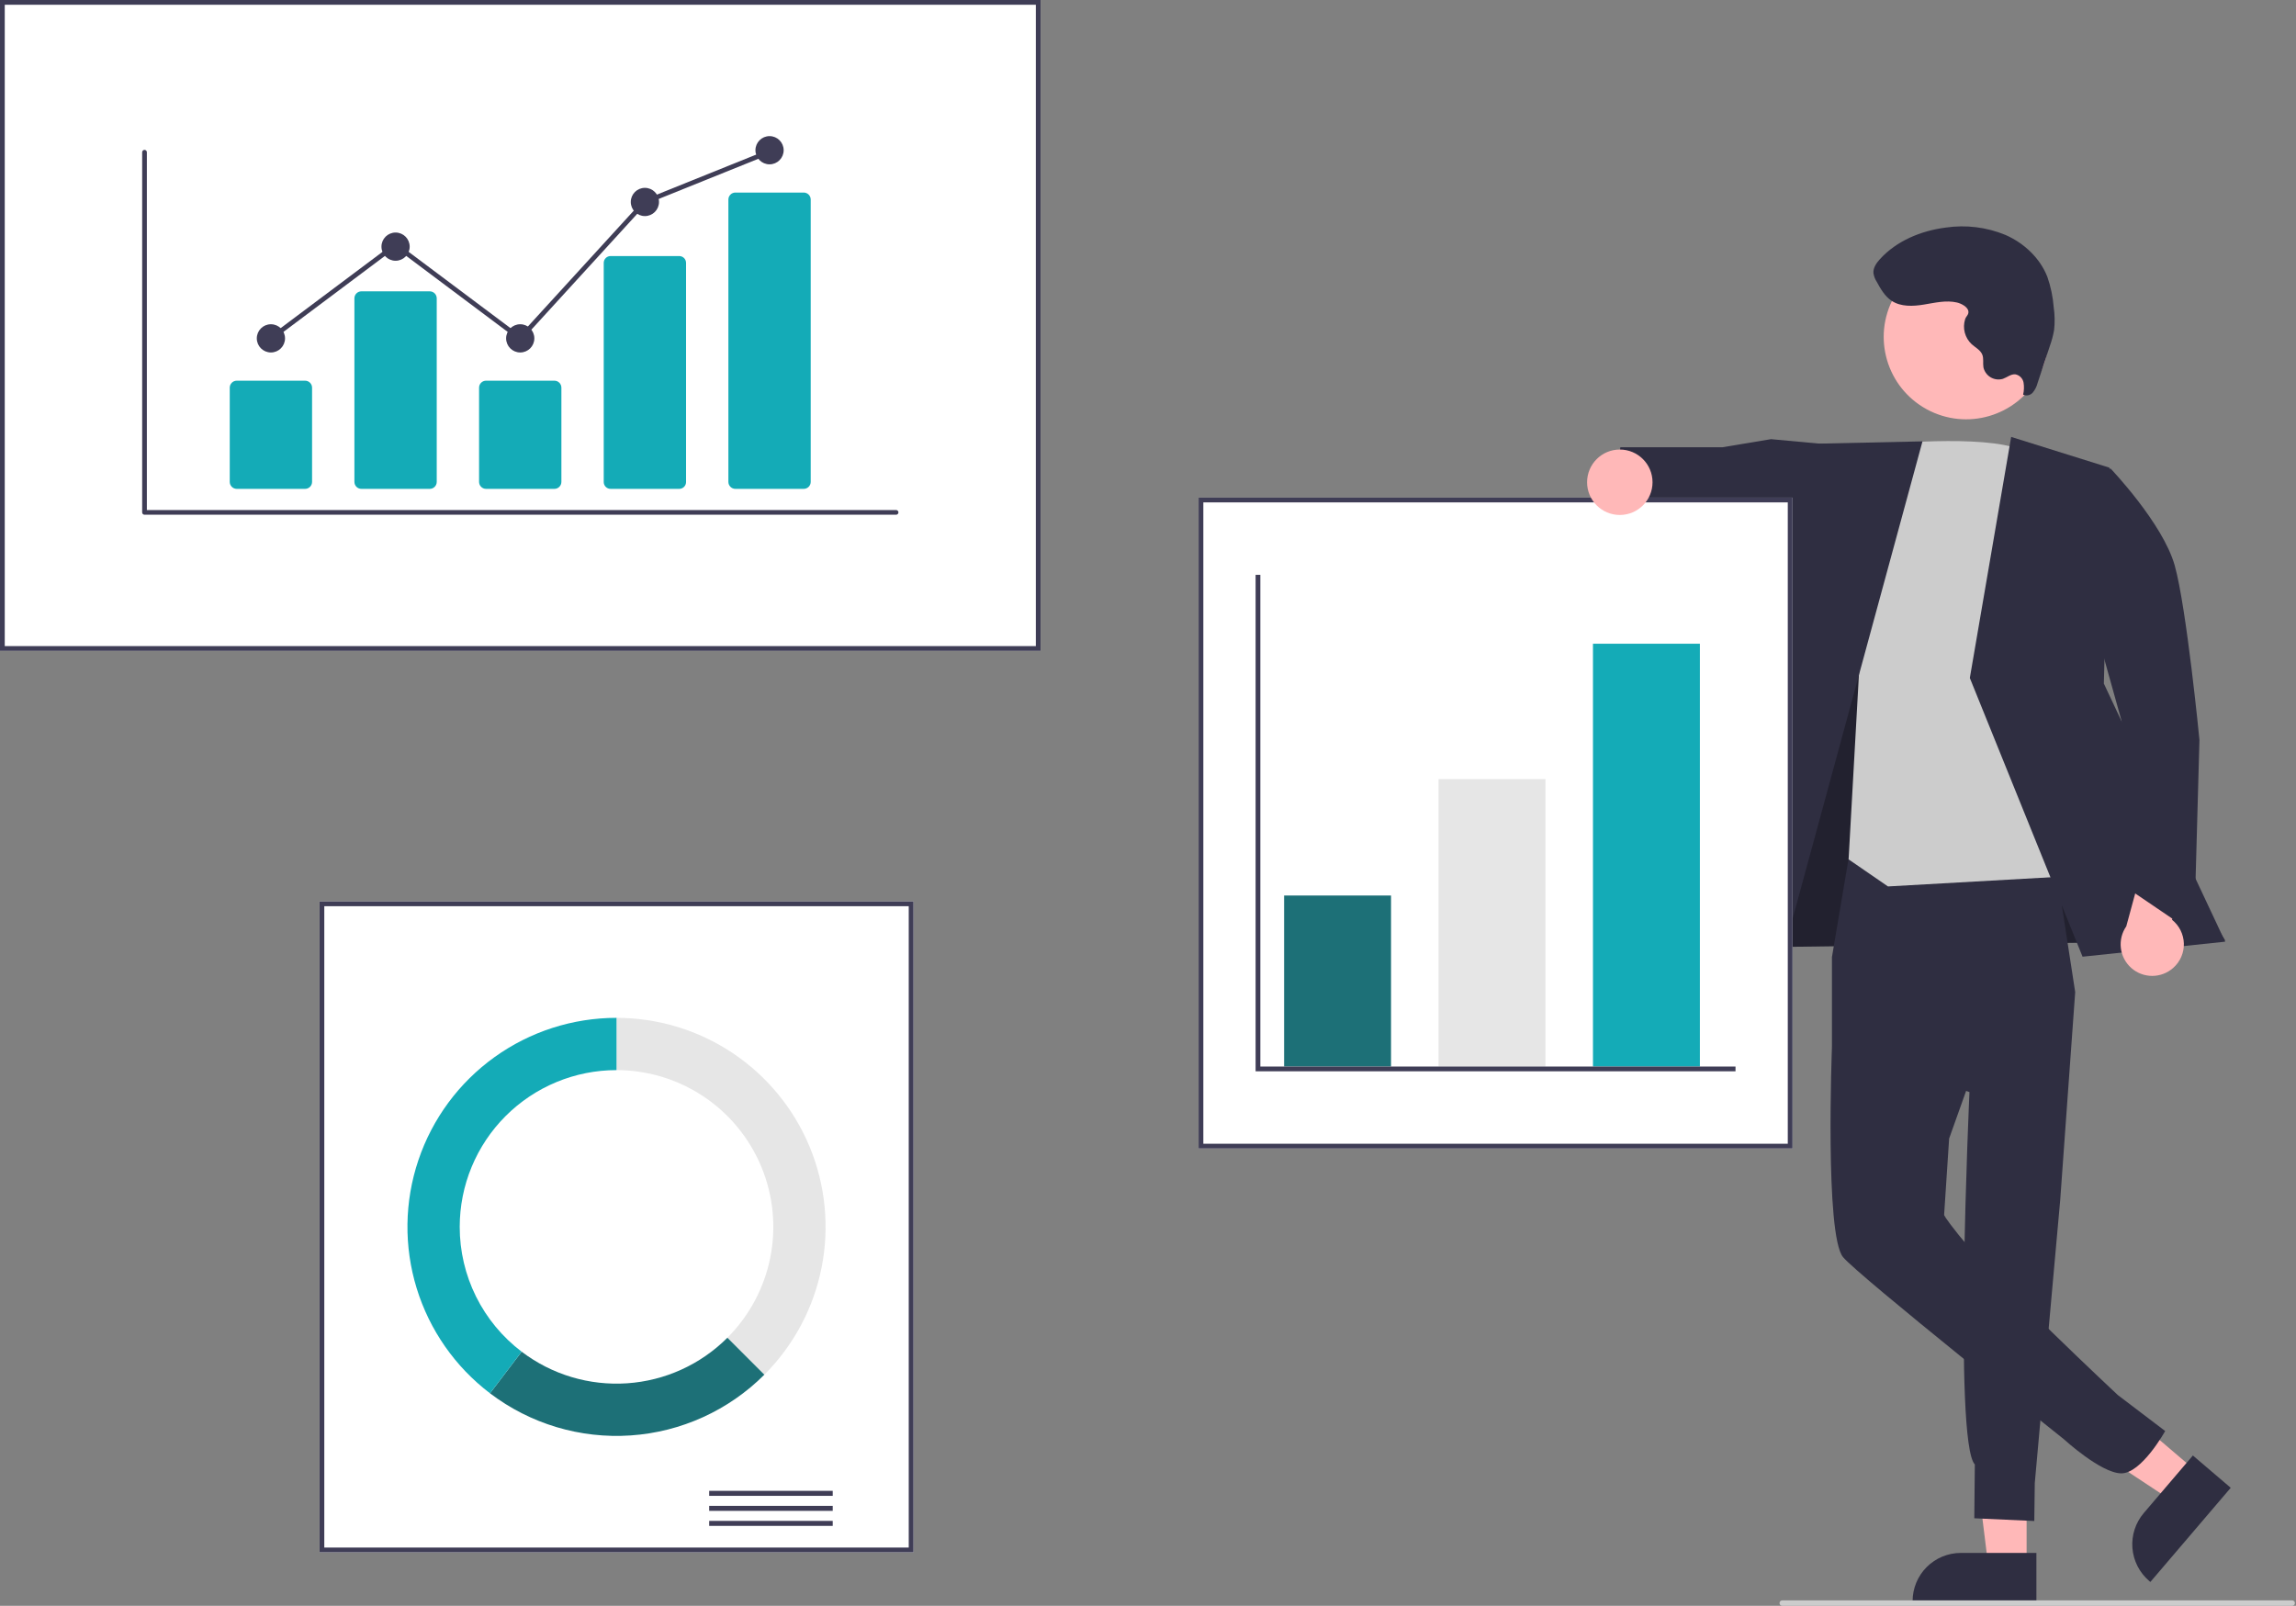
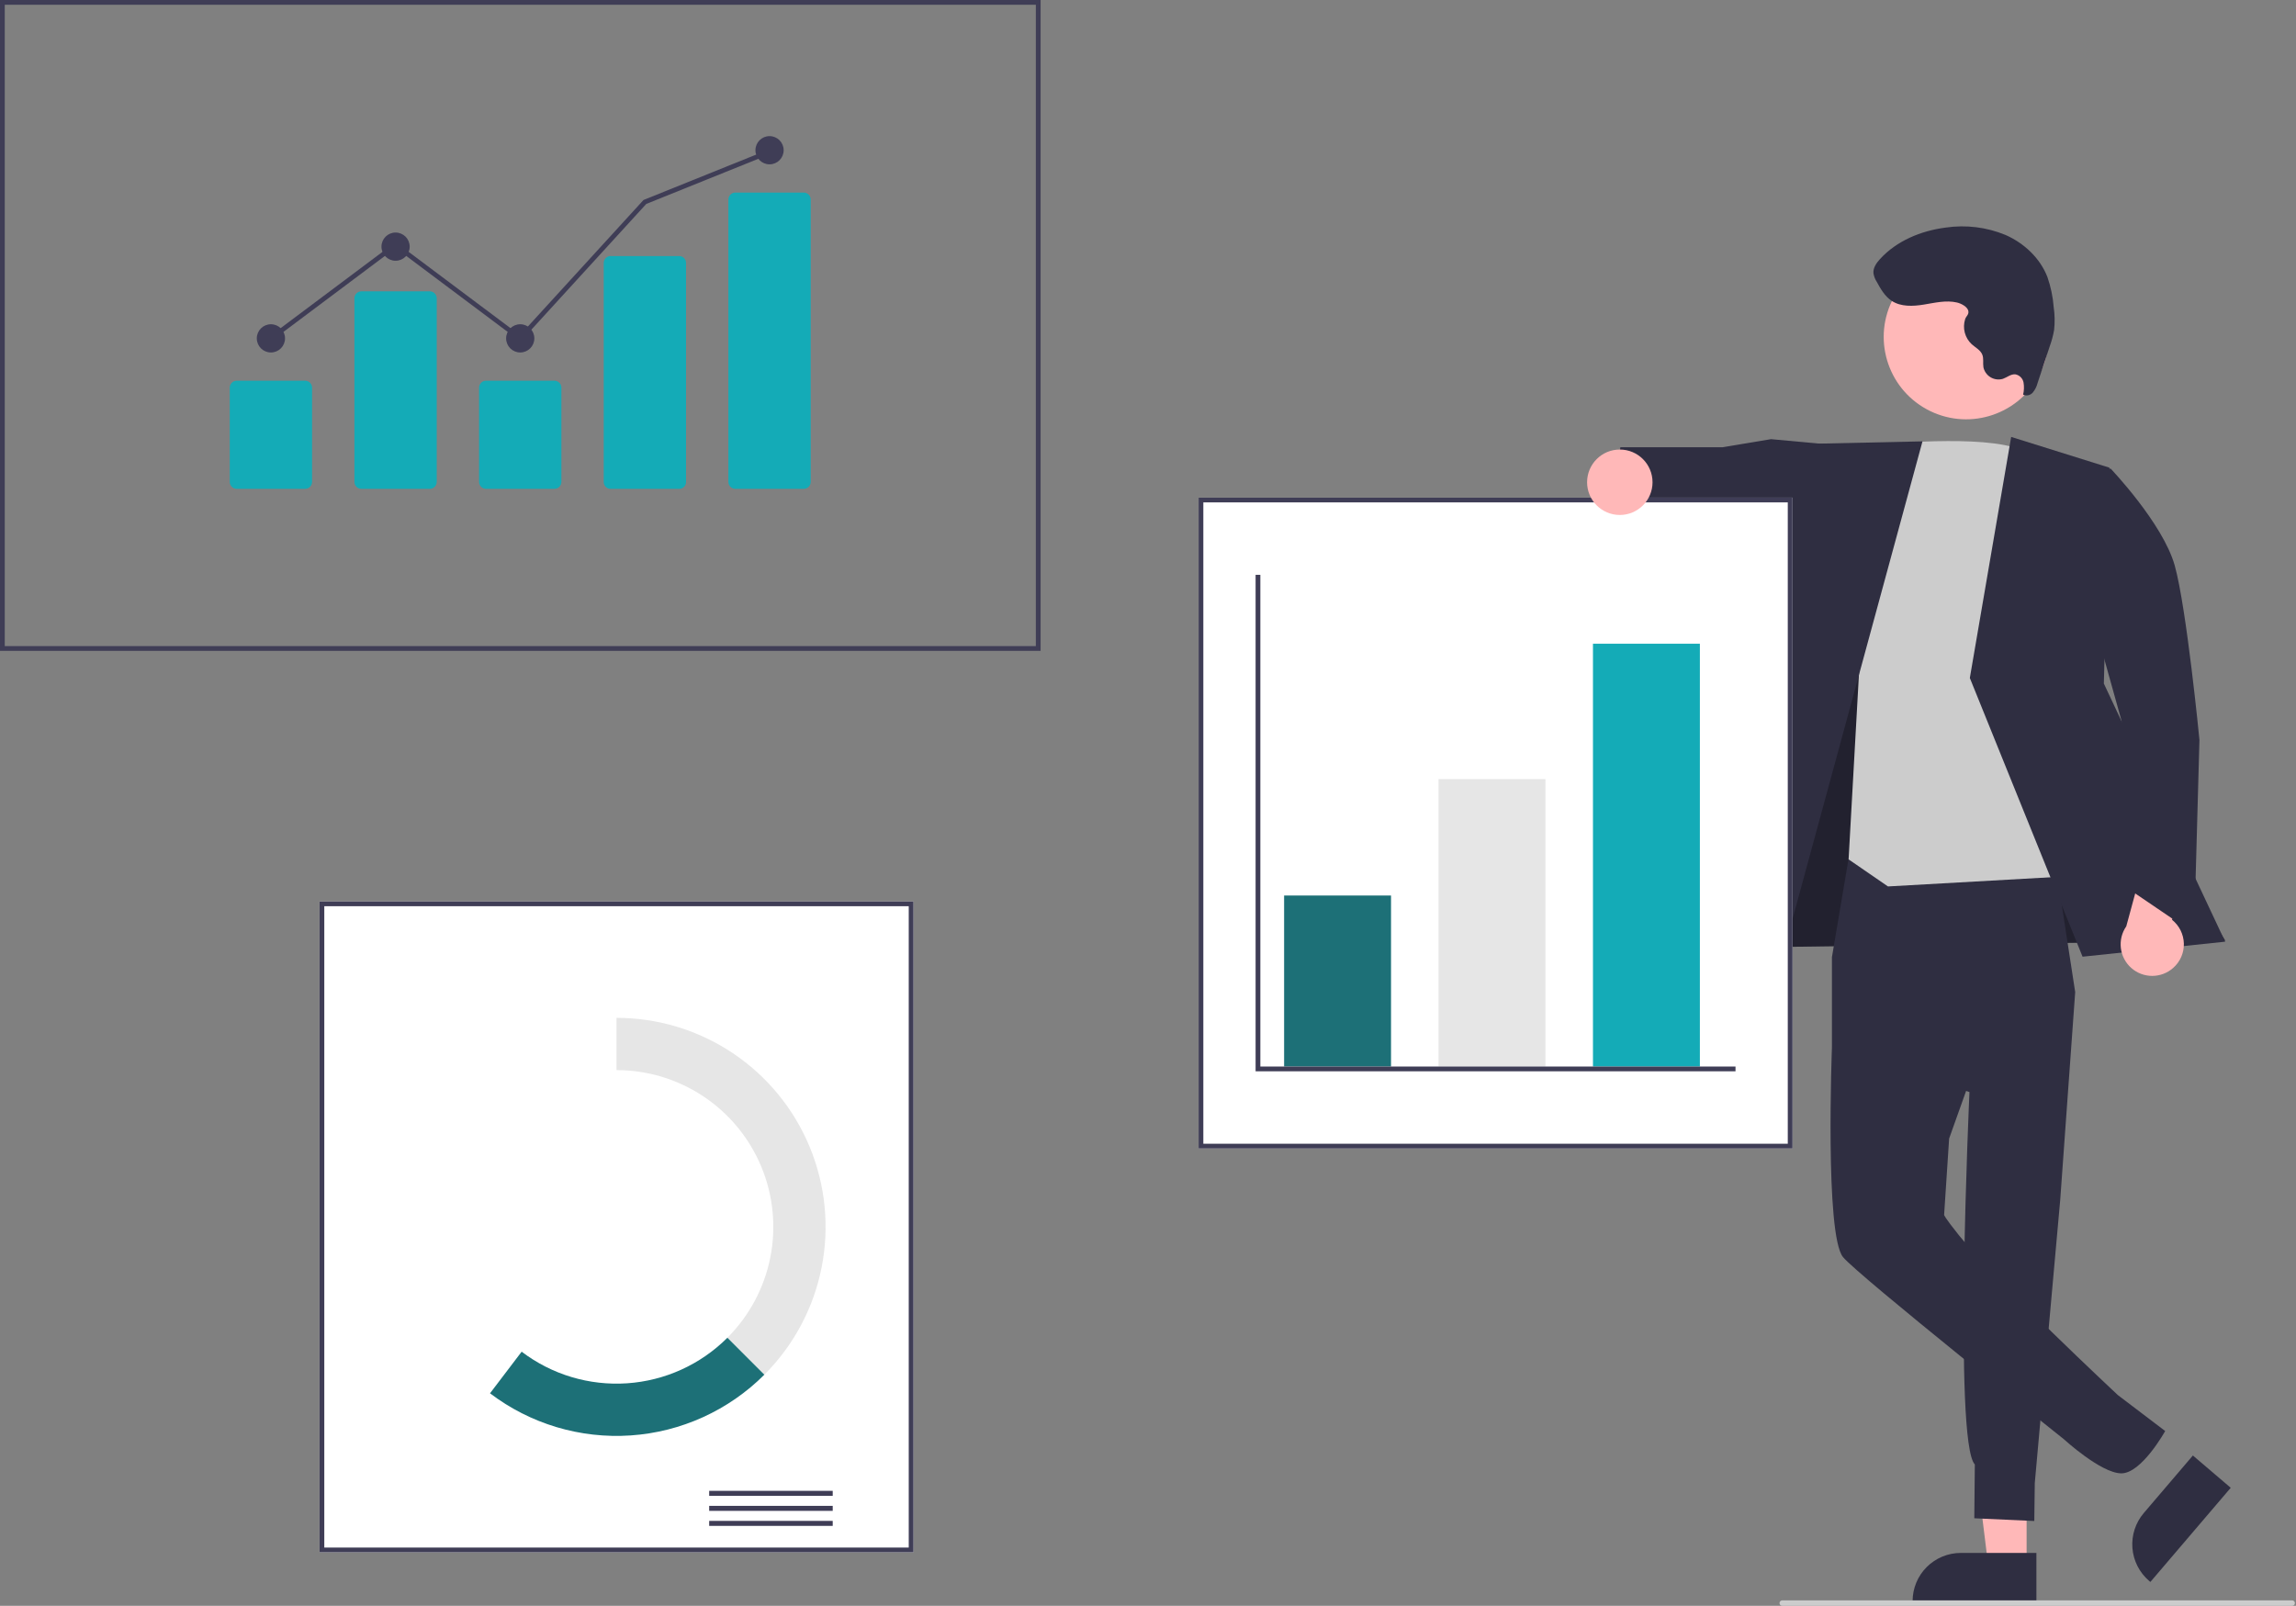
<svg xmlns="http://www.w3.org/2000/svg" width="842" height="589" viewBox="0 0 842 589" fill="none">
  <rect x="0" y="0" width="842" height="589" fill="#808080" stroke="none" />
  <g clip-path="url(#clip0_275_195)">
    <path d="M743.208 574.193L729.128 574.192L722.43 519.885L743.21 519.886L743.208 574.193Z" fill="#FFB8B8" />
    <path d="M746.798 587.841L701.399 587.839V587.265C701.4 582.579 703.262 578.084 706.575 574.77C709.889 571.457 714.384 569.595 719.07 569.595H719.071L746.799 569.596L746.798 587.841Z" fill="#2F2E41" />
-     <path d="M805.349 539.578L796.21 550.289L750.55 520.133L764.039 504.326L805.349 539.578Z" fill="#FFB8B8" />
    <path d="M818.062 545.706L788.593 580.24L788.156 579.867C784.592 576.825 782.381 572.492 782.011 567.82C781.641 563.148 783.142 558.521 786.184 554.956L786.185 554.955L804.184 533.862L818.062 545.706Z" fill="#2F2E41" />
    <path d="M643.236 307.117L638.853 347.537L816.024 345.01L738.759 219.114L675.673 216.848L643.236 307.117Z" fill="#2F2E41" />
    <path opacity="0.28" d="M643.236 307.117L638.853 347.537L816.024 345.01L738.759 219.114L675.673 216.848L643.236 307.117Z" fill="black" />
    <path d="M678.075 314.056L671.82 351.04V384.098L722.25 400.56C722.25 400.56 716.346 528.964 724.217 537.142L724.024 556.885L746.024 557.885L746.203 543.991L755.53 440.135L761.024 363.885L752.117 306.074L678.075 314.056Z" fill="#2F2E41" />
    <path d="M717.145 345.892L671.82 384.098C671.82 384.098 669.167 453.03 675.904 461.114C681.69 468.057 756.942 527.946 756.942 527.946C756.942 527.946 770.316 540.214 777.811 540.409C785.306 540.605 794.024 524.884 794.024 524.884L776.665 511.696C776.665 511.696 731.696 469.72 718.344 453.03C712.955 446.294 712.955 445.62 712.955 445.62L714.795 417.606L733.321 365.614L717.145 345.892Z" fill="#2F2E41" />
    <path d="M669.024 162.885L649.482 161.079L631.756 164.033L594.222 164.045L591.024 191.249L625.277 198.914L633.624 194.823L668.419 208.08L669.024 162.885Z" fill="#2F2E41" />
    <path d="M692.364 162.8C692.364 162.8 733.838 158.914 743.269 166.324C752.7 173.734 772.91 320.59 772.91 320.59L692.364 325.136L677.925 315.201L682.024 241.884L692.364 162.8Z" fill="#CCCCCC" />
    <path d="M705.024 161.885L659.275 162.889L616.622 355.62L650.305 363.031L705.024 161.885Z" fill="#2F2E41" />
    <path d="M737.546 160.256L773.583 171.535L771.536 250.722L816.024 345.396L763.725 350.905L722.386 248.675L737.546 160.256Z" fill="#2F2E41" />
    <path d="M796.971 355.012C798.234 353.9 799.238 352.525 799.913 350.982C800.587 349.44 800.915 347.769 800.873 346.086C800.831 344.403 800.421 342.75 799.672 341.243C798.922 339.736 797.851 338.412 796.535 337.364L803.784 312.072L789.489 303.918L779.753 339.778C778.138 342.107 777.434 344.947 777.774 347.76C778.113 350.574 779.473 353.165 781.595 355.043C783.718 356.921 786.455 357.955 789.289 357.949C792.123 357.944 794.856 356.899 796.971 355.012Z" fill="#FFB8B8" />
    <path d="M752.7 173.734L774.023 171.885C774.023 171.885 793.167 191.906 797.522 207.409C801.877 222.911 806.592 271.414 806.592 271.414L804.625 342.369L779.7 325.443L778.028 264.412L752.7 173.734Z" fill="#2F2E41" />
    <path d="M747.556 138.07C755.564 123.422 750.18 105.057 735.532 97.049C720.884 89.042 702.519 94.425 694.511 109.073C686.504 123.721 691.887 142.087 706.535 150.094C721.183 158.101 739.549 152.718 747.556 138.07Z" fill="#FFB8B8" />
    <path d="M717.664 110.953C713.698 110.036 709.581 111.052 705.564 111.71C701.547 112.368 697.121 112.585 693.723 110.344C691.214 108.689 689.671 105.951 688.222 103.317C687.618 102.377 687.215 101.321 687.039 100.217C686.869 98.269 688.108 96.491 689.424 95.045C695.536 88.326 704.467 84.649 713.475 83.481C720.903 82.374 728.492 83.301 735.436 86.163C742.273 89.162 748.151 94.654 750.839 101.619C752.077 105.184 752.851 108.894 753.14 112.657C753.546 115.425 753.598 118.234 753.295 121.016C752.933 123.078 752.391 125.105 751.675 127.072L747.222 140.518C746.902 141.789 746.304 142.972 745.471 143.984C745.043 144.479 744.466 144.823 743.826 144.963C743.187 145.103 742.519 145.032 741.923 144.761C742.28 143.301 742.334 141.783 742.083 140.301C741.944 139.562 741.586 138.882 741.057 138.348C740.528 137.814 739.851 137.451 739.113 137.306C737.472 137.132 736.07 138.404 734.513 138.952C733.8 139.163 733.053 139.232 732.314 139.154C731.575 139.077 730.858 138.854 730.205 138.5C729.552 138.145 728.975 137.666 728.507 137.088C728.039 136.511 727.689 135.847 727.478 135.134C727.436 134.991 727.399 134.845 727.368 134.699C727.122 133.161 727.535 131.516 726.952 130.072C726.269 128.381 724.459 127.495 723.099 126.279C721.858 125.134 720.97 123.658 720.539 122.026C720.108 120.393 720.152 118.671 720.666 117.063C721.03 115.944 722.058 115.435 721.852 114.149C721.582 112.463 719.096 111.284 717.664 110.953Z" fill="#2F2E41" />
-     <path d="M381.612 238.725H0V0H381.612V238.725Z" fill="white" />
    <path d="M381.612 238.725H0V0H381.612V238.725ZM1.743 236.983H379.869V1.743H1.743V236.983Z" fill="#3F3D56" />
    <path d="M334.999 569.369H117.184V330.644H334.999V569.369Z" fill="white" />
    <path d="M334.999 569.369H117.184V330.644H334.999V569.369ZM118.927 567.626H333.257V332.386H118.927V567.626Z" fill="#3F3D56" />
    <path d="M305.377 546.822H260.071V548.659H305.377V546.822Z" fill="#3F3D56" />
    <path d="M305.377 552.332H260.071V554.168H305.377V552.332Z" fill="#3F3D56" />
    <path d="M305.377 557.842H260.071V559.678H305.377V557.842Z" fill="#3F3D56" />
    <path d="M226.092 373.335V392.503C237.465 392.503 248.583 395.875 258.039 402.194C267.495 408.512 274.866 417.493 279.218 428C283.57 438.508 284.709 450.07 282.49 461.224C280.271 472.379 274.795 482.625 266.753 490.667L280.307 504.22C291.029 493.498 298.331 479.836 301.29 464.964C304.248 450.091 302.73 434.675 296.927 420.665C291.124 406.655 281.297 394.681 268.688 386.256C256.08 377.832 241.256 373.335 226.092 373.335Z" fill="#E6E6E6" />
    <path d="M280.306 504.221L266.753 490.667C256.922 500.5 243.86 506.437 229.987 507.378C216.114 508.318 202.37 504.199 191.302 495.783L179.7 511.048C194.461 522.266 212.786 527.756 231.284 526.501C249.781 525.246 267.197 517.33 280.306 504.221Z" fill="#1D7077" />
-     <path d="M168.589 450.006C168.589 442.454 170.076 434.977 172.966 428C175.856 421.024 180.091 414.685 185.431 409.345C190.771 404.005 197.11 399.77 204.087 396.88C211.063 393.99 218.541 392.503 226.092 392.503V373.335C210.042 373.335 194.396 378.372 181.361 387.736C168.325 397.099 158.557 410.318 153.433 425.528C148.309 440.739 148.088 457.174 152.8 472.516C157.513 487.859 166.922 501.336 179.7 511.048L191.302 495.782C184.238 490.424 178.511 483.503 174.571 475.561C170.63 467.619 168.582 458.872 168.589 450.006Z" fill="#14ABB7" />
    <path d="M657.365 421.254H439.551V182.529H657.365V421.254Z" fill="white" />
    <path d="M657.365 421.254H439.551V182.529H657.365V421.254ZM441.293 419.512H655.623V184.271H441.293V419.512Z" fill="#3F3D56" />
    <path d="M510.123 328.465H470.916V391.196H510.123V328.465Z" fill="#1D7077" />
    <path d="M566.755 285.773H527.548V391.196H566.755V285.773Z" fill="#E6E6E6" />
    <path d="M623.386 236.112H584.18V391.196H623.386V236.112Z" fill="#14ABB7" />
    <path d="M636.455 392.939H460.461V210.845H462.203V391.196H636.455V392.939Z" fill="#3F3D56" />
    <path d="M594.024 188.885C600.651 188.885 606.024 183.512 606.024 176.885C606.024 170.257 600.651 164.885 594.024 164.885C587.396 164.885 582.024 170.257 582.024 176.885C582.024 183.512 587.396 188.885 594.024 188.885Z" fill="#FFB8B8" />
    <path d="M840.59 589H653.59C653.325 589 653.071 588.895 652.883 588.707C652.696 588.52 652.59 588.265 652.59 588C652.59 587.735 652.696 587.48 652.883 587.293C653.071 587.105 653.325 587 653.59 587H840.59C840.856 587 841.11 587.105 841.297 587.293C841.485 587.48 841.59 587.735 841.59 588C841.59 588.265 841.485 588.52 841.297 588.707C841.11 588.895 840.856 589 840.59 589Z" fill="#CCCCCC" />
-     <path d="M328.615 188.799H52.997C52.768 188.799 52.549 188.708 52.387 188.546C52.225 188.384 52.134 188.165 52.134 187.936V55.832C52.134 55.603 52.225 55.384 52.387 55.222C52.549 55.061 52.768 54.97 52.997 54.97C53.226 54.97 53.445 55.061 53.607 55.222C53.769 55.384 53.859 55.603 53.859 55.832V187.074H328.615C328.729 187.073 328.841 187.095 328.946 187.138C329.051 187.182 329.146 187.245 329.227 187.325C329.307 187.405 329.371 187.501 329.415 187.605C329.458 187.71 329.481 187.823 329.481 187.936C329.481 188.05 329.458 188.162 329.415 188.267C329.371 188.372 329.307 188.467 329.227 188.547C329.146 188.627 329.051 188.691 328.946 188.734C328.841 188.777 328.729 188.799 328.615 188.799Z" fill="#3F3D56" />
    <path d="M111.884 179.311H86.816C86.137 179.31 85.486 179.04 85.006 178.56C84.526 178.08 84.256 177.429 84.255 176.75V142.193C84.256 141.514 84.526 140.864 85.006 140.384C85.486 139.904 86.137 139.634 86.816 139.633H111.884C112.563 139.634 113.214 139.904 113.694 140.384C114.174 140.864 114.444 141.514 114.445 142.193V176.75C114.444 177.429 114.174 178.08 113.694 178.56C113.214 179.04 112.563 179.31 111.884 179.311Z" fill="#14ABB7" />
    <path d="M157.6 179.31H132.531C131.853 179.31 131.202 179.04 130.722 178.56C130.242 178.08 129.972 177.429 129.971 176.75V109.416C129.972 108.737 130.242 108.086 130.722 107.606C131.202 107.126 131.853 106.856 132.531 106.855H157.6C158.279 106.856 158.93 107.126 159.41 107.606C159.89 108.086 160.16 108.737 160.161 109.416V176.75C160.16 177.429 159.89 178.08 159.41 178.56C158.93 179.04 158.279 179.31 157.6 179.31Z" fill="#14ABB7" />
    <path d="M203.316 179.311H178.247C177.568 179.31 176.917 179.04 176.437 178.56C175.957 178.08 175.687 177.429 175.687 176.75V142.193C175.687 141.514 175.957 140.864 176.437 140.384C176.917 139.904 177.568 139.634 178.247 139.633H203.316C203.994 139.634 204.645 139.904 205.125 140.384C205.605 140.864 205.875 141.514 205.876 142.193V176.75C205.875 177.429 205.605 178.08 205.125 178.56C204.645 179.04 203.994 179.31 203.316 179.311Z" fill="#14ABB7" />
    <path d="M249.031 179.31H223.963C223.299 179.325 222.658 179.075 222.178 178.617C221.698 178.159 221.419 177.529 221.402 176.866V96.361C221.419 95.698 221.698 95.068 222.178 94.61C222.658 94.152 223.299 93.903 223.963 93.917H249.031C249.695 93.903 250.337 94.152 250.817 94.61C251.297 95.068 251.575 95.698 251.592 96.361V176.866C251.575 177.529 251.297 178.159 250.817 178.617C250.337 179.075 249.695 179.325 249.031 179.31Z" fill="#14ABB7" />
    <path d="M294.747 179.31H269.678C269 179.31 268.349 179.04 267.869 178.56C267.389 178.08 267.119 177.429 267.118 176.75V73.188C267.119 72.509 267.389 71.859 267.869 71.379C268.349 70.899 269 70.629 269.678 70.628H294.747C295.426 70.629 296.077 70.899 296.557 71.379C297.037 71.859 297.307 72.509 297.307 73.188V176.75C297.307 177.429 297.037 178.08 296.557 178.56C296.077 179.04 295.426 179.31 294.747 179.31Z" fill="#14ABB7" />
    <path d="M99.35 129.282C102.208 129.282 104.526 126.965 104.526 124.107C104.526 121.248 102.208 118.931 99.35 118.931C96.492 118.931 94.175 121.248 94.175 124.107C94.175 126.965 96.492 129.282 99.35 129.282Z" fill="#3F3D56" />
    <path d="M145.066 95.642C147.924 95.642 150.241 93.325 150.241 90.467C150.241 87.609 147.924 85.291 145.066 85.291C142.207 85.291 139.89 87.609 139.89 90.467C139.89 93.325 142.207 95.642 145.066 95.642Z" fill="#3F3D56" />
    <path d="M190.781 129.282C193.64 129.282 195.957 126.965 195.957 124.107C195.957 121.248 193.64 118.931 190.781 118.931C187.923 118.931 185.606 121.248 185.606 124.107C185.606 126.965 187.923 129.282 190.781 129.282Z" fill="#3F3D56" />
-     <path d="M236.497 79.254C239.355 79.254 241.673 76.936 241.673 74.078C241.673 71.22 239.355 68.903 236.497 68.903C233.639 68.903 231.322 71.22 231.322 74.078C231.322 76.936 233.639 79.254 236.497 79.254Z" fill="#3F3D56" />
    <path d="M282.213 60.278C285.071 60.278 287.388 57.96 287.388 55.102C287.388 52.244 285.071 49.927 282.213 49.927C279.354 49.927 277.037 52.244 277.037 55.102C277.037 57.96 279.354 60.278 282.213 60.278Z" fill="#3F3D56" />
    <path d="M190.89 125.266L145.066 90.943L99.867 124.797L98.833 123.416L145.066 88.787L190.672 122.947L235.993 73.352L236.175 73.278L281.89 54.858L282.535 56.459L237.001 74.805L190.89 125.266Z" fill="#3F3D56" />
  </g>
  <defs>
    <clipPath id="clip0_275_195">
      <rect width="841.59" height="589" fill="white" />
    </clipPath>
  </defs>
</svg>